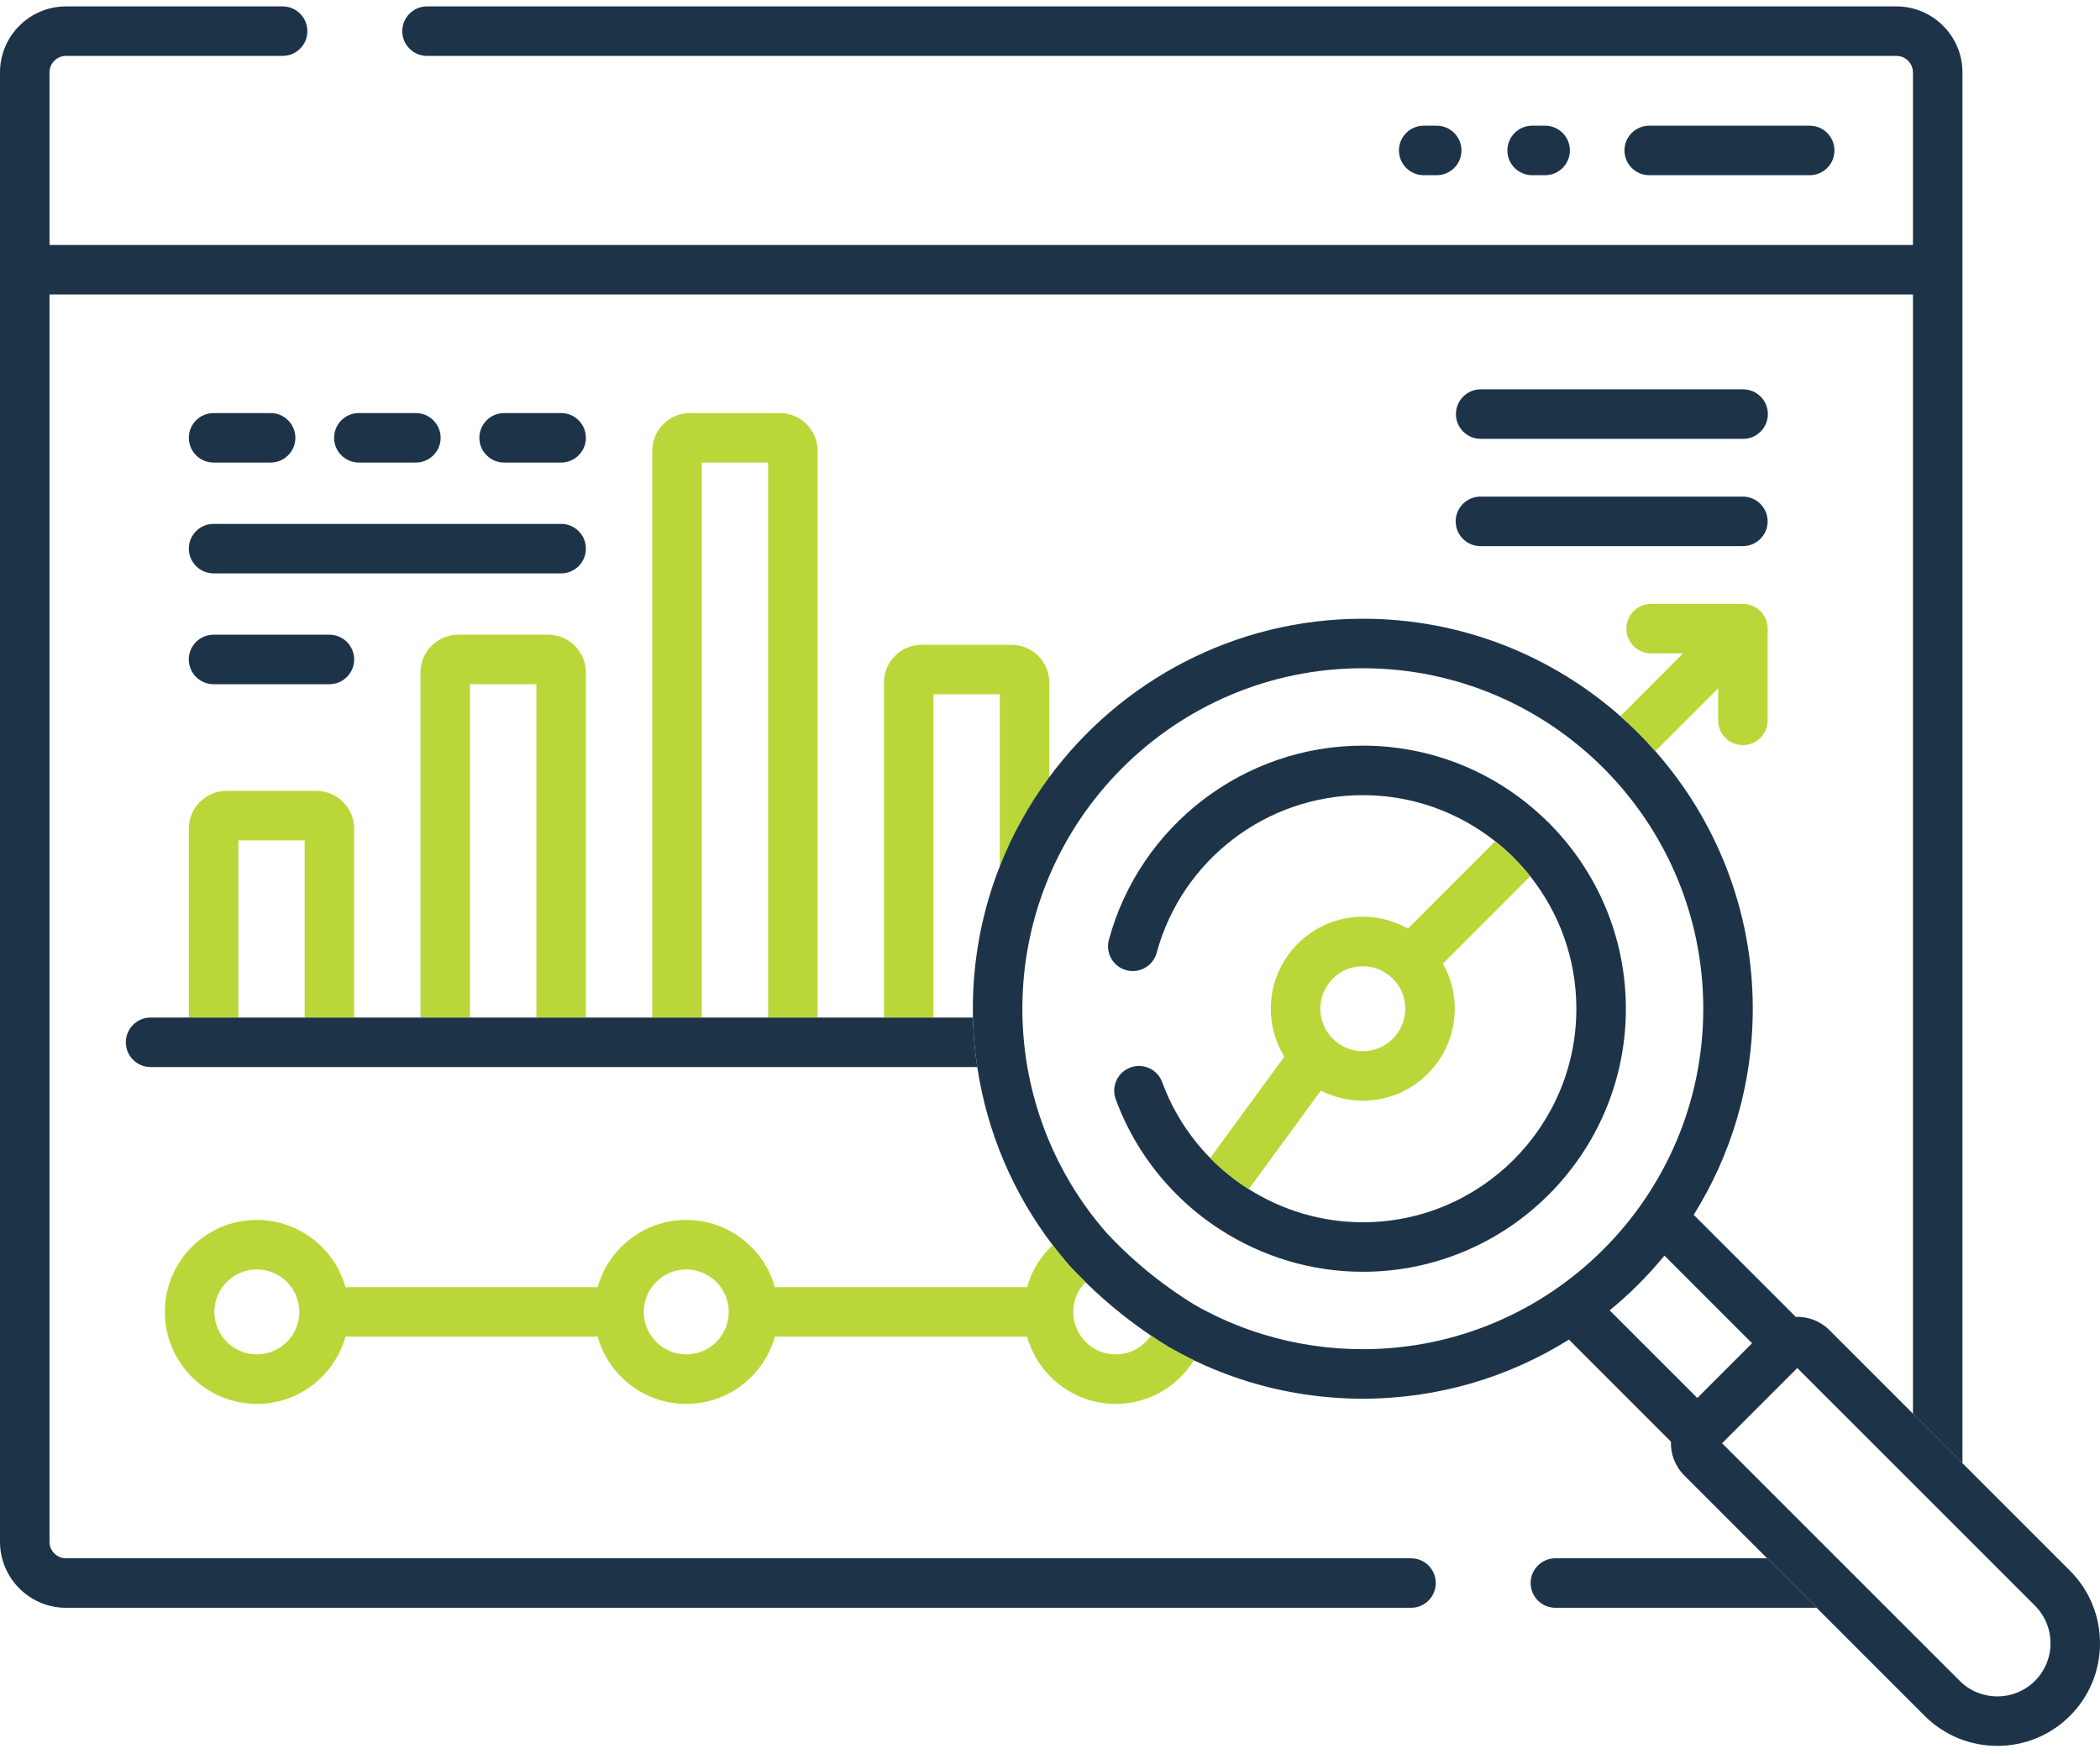
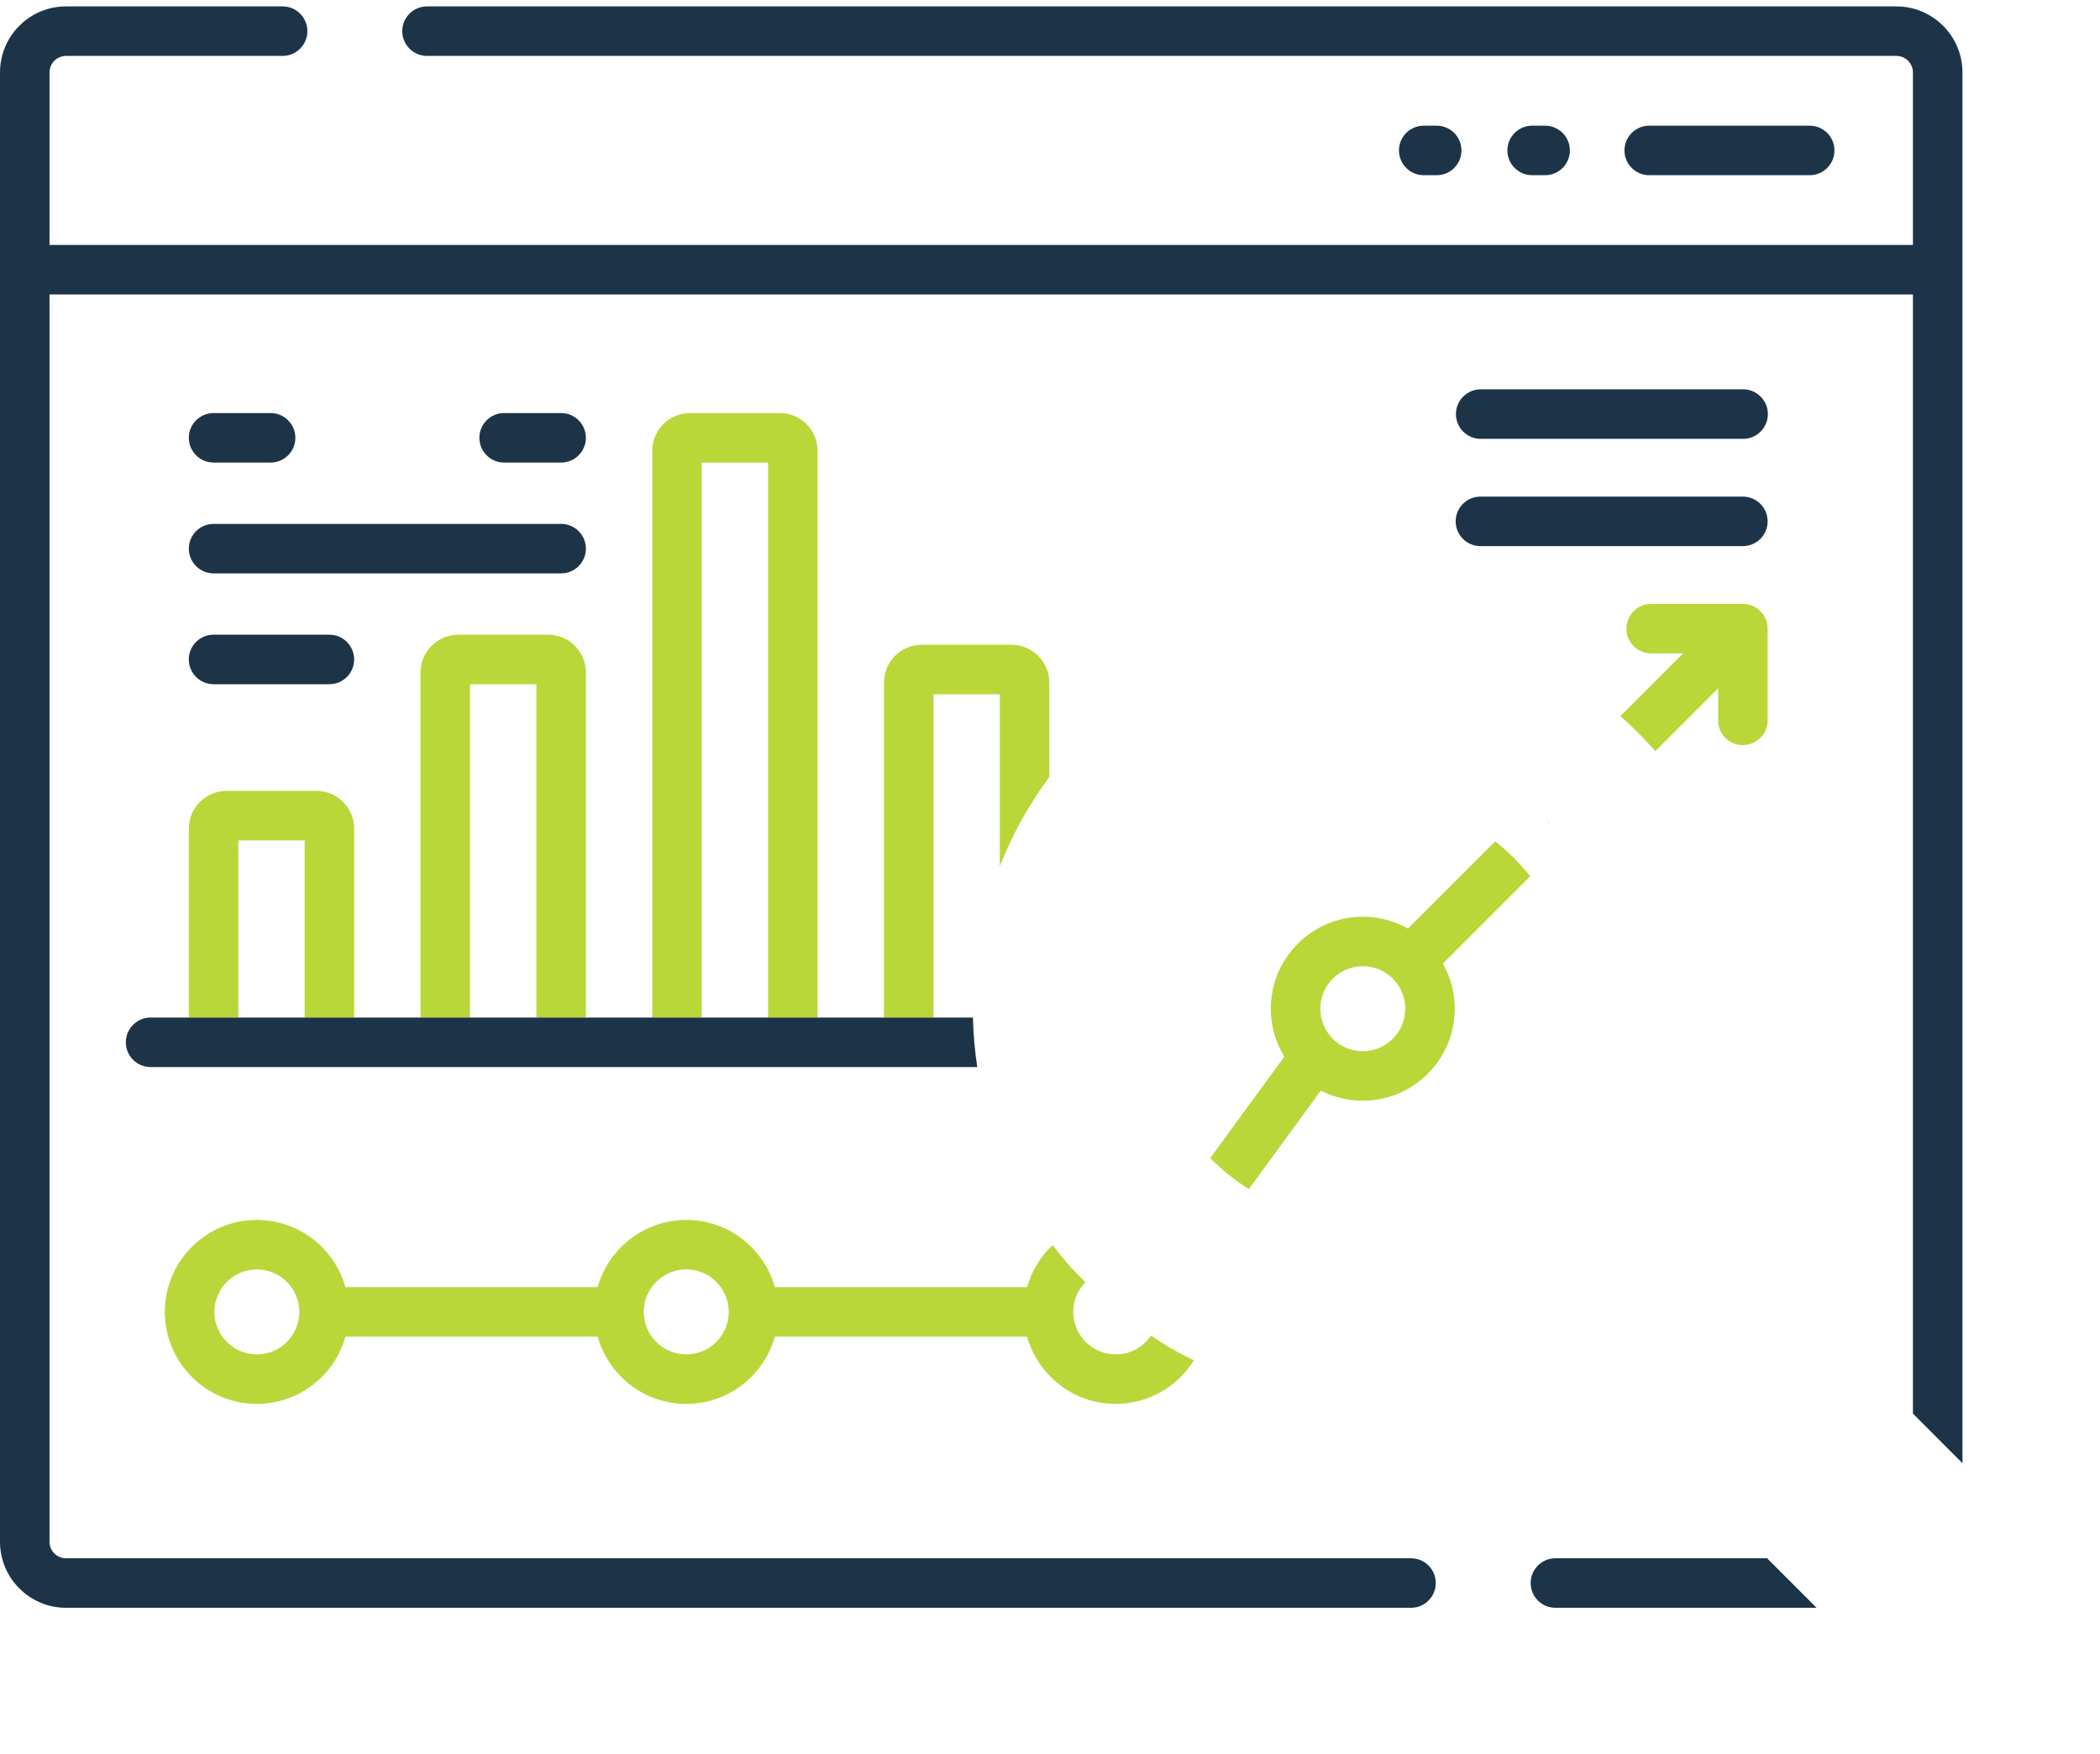
<svg xmlns="http://www.w3.org/2000/svg" width="200" height="167" viewBox="0 0 200 167" fill="none">
  <path d="M164.499 58.036C164.613 57.942 164.735 57.859 164.864 57.793C164.735 57.864 164.613 57.946 164.499 58.036Z" fill="#1D3448" />
  <path d="M173.01 153.116H148.134C146.833 153.116 145.776 152.059 145.776 150.759C145.776 149.458 146.833 148.401 148.134 148.401H168.299L173.01 153.116Z" fill="#1D3448" />
  <path d="M186.9 6.897V139.345L182.185 134.625V28.044H4.715V146.83C4.715 147.694 5.422 148.401 6.287 148.401H134.381C135.686 148.401 136.739 149.455 136.739 150.759C136.739 152.064 135.686 153.117 134.381 153.117H6.287C2.821 153.117 0 150.295 0 146.83V6.897C0 3.431 2.821 0.61 6.287 0.61H26.916C28.22 0.61 29.273 1.667 29.273 2.967C29.273 4.268 28.22 5.325 26.916 5.325H6.287C5.422 5.325 4.715 6.028 4.715 6.897V23.329H182.185V6.897C182.185 6.028 181.481 5.325 180.613 5.325H40.668C39.367 5.325 38.31 4.268 38.31 2.967C38.31 1.667 39.367 0.61 40.668 0.61H180.613C184.079 0.61 186.9 3.431 186.9 6.897Z" fill="#1D3448" />
  <path d="M172.354 16.685H157.069C155.768 16.685 154.711 15.628 154.711 14.327C154.711 13.027 155.768 11.97 157.069 11.97H172.354C173.654 11.97 174.711 13.027 174.711 14.327C174.711 15.628 173.654 16.685 172.354 16.685Z" fill="#1D3448" />
  <path d="M147.155 16.685H145.918C144.617 16.685 143.56 15.628 143.56 14.327C143.56 13.027 144.617 11.97 145.918 11.97H147.155C148.456 11.97 149.513 13.027 149.513 14.327C149.513 15.628 148.456 16.685 147.155 16.685Z" fill="#1D3448" />
  <path d="M136.829 16.685H135.591C134.291 16.685 133.234 15.628 133.234 14.327C133.234 13.027 134.291 11.97 135.591 11.97H136.829C138.13 11.97 139.187 13.027 139.187 14.327C139.187 15.628 138.13 16.685 136.829 16.685Z" fill="#1D3448" />
  <path d="M99.933 65.003V74.005C98.008 76.598 96.417 79.451 95.218 82.5V66.119H88.9V96.905H84.185V65.003C84.185 63.019 85.796 61.404 87.78 61.404H96.334C98.318 61.404 99.933 63.019 99.933 65.003Z" fill="#BAD739" />
  <path d="M74.267 39.337H65.713C63.729 39.337 62.118 40.952 62.118 42.936V96.904H66.833V44.052H73.151V96.904H77.867V42.936C77.867 40.952 76.251 39.337 74.267 39.337Z" fill="#BAD739" />
  <path d="M52.201 60.445H43.647C41.662 60.445 40.047 62.059 40.047 64.044V96.904H44.763V65.16H51.085V96.904H55.8V64.044C55.8 62.059 54.185 60.445 52.201 60.445Z" fill="#BAD739" />
  <path d="M30.134 75.317H21.58C19.595 75.317 17.984 76.932 17.984 78.913V96.905H22.7V80.032H29.014V96.905H33.729V78.913C33.729 76.932 32.118 75.317 30.134 75.317Z" fill="#BAD739" />
  <path d="M93.073 101.62H14.342C13.041 101.62 11.984 100.563 11.984 99.262C11.984 97.962 13.041 96.904 14.342 96.904H92.66C92.7 98.492 92.833 100.064 93.073 101.62Z" fill="#1D3448" />
-   <path d="M197.136 149.58L186.9 139.344L182.185 134.625L174.228 126.669C173.348 125.792 172.181 125.368 171.026 125.411L161.305 115.694C164.868 109.997 166.931 103.266 166.931 96.064C166.931 86.673 163.426 78.083 157.65 71.537C156.617 70.354 155.501 69.238 154.318 68.201C147.772 62.429 139.187 58.924 129.792 58.924C117.568 58.924 106.703 64.861 99.933 74.005C98.008 76.598 96.417 79.451 95.218 82.5C93.56 86.704 92.652 91.278 92.652 96.064C92.652 96.343 92.652 96.625 92.66 96.904C92.7 98.492 92.833 100.064 93.073 101.62C93.996 107.773 96.46 113.6 100.252 118.57C100.786 119.274 101.348 119.961 101.937 120.629C101.953 120.645 101.969 120.665 101.984 120.68C102.436 121.164 102.904 121.639 103.379 122.103C104.503 123.207 105.69 124.252 106.923 125.227C107.792 125.91 108.692 126.566 109.615 127.191C110.165 127.564 110.723 127.926 111.285 128.272C111.305 128.284 111.324 128.295 111.348 128.307C112.118 128.747 112.904 129.164 113.705 129.545C115.352 130.339 117.057 131.01 118.802 131.549C122.35 132.645 126.047 133.203 129.792 133.203C136.994 133.203 143.725 131.14 149.422 127.576L159.136 137.293C159.096 138.449 159.517 139.619 160.397 140.5L168.299 148.401L173.01 153.117L183.305 163.411C185.214 165.317 187.717 166.268 190.22 166.268C192.723 166.268 195.23 165.317 197.136 163.411C198.982 161.564 200 159.109 200 156.496C200 153.883 198.982 151.427 197.136 149.58ZM129.792 128.488C126.519 128.488 123.289 128.001 120.197 127.046C118.417 126.496 116.68 125.788 115.018 124.932C114.578 124.712 114.145 124.476 113.721 124.232C112.931 123.745 112.153 123.23 111.395 122.684C110.868 122.311 110.354 121.926 109.847 121.525C109.367 121.148 108.896 120.755 108.432 120.35C107.387 119.451 106.393 118.488 105.45 117.482C105.124 117.113 104.81 116.735 104.499 116.354C99.89 110.614 97.368 103.462 97.368 96.064C97.368 78.185 111.91 63.639 129.792 63.639C147.674 63.639 162.216 78.185 162.216 96.064C162.216 113.942 147.67 128.488 129.792 128.488ZM153.301 124.79C155.206 123.231 156.955 121.482 158.519 119.576L166.865 127.922L161.65 133.136L153.301 124.79ZM193.804 160.075C191.827 162.052 188.617 162.052 186.641 160.075L175.654 149.093L164.008 137.447L171.171 130.284L182.876 141.985L193.804 152.912C194.758 153.871 195.285 155.14 195.285 156.496C195.285 157.851 194.758 159.12 193.804 160.075Z" fill="#1D3448" />
-   <path d="M154.845 96.064C154.845 109.879 143.607 121.117 129.792 121.117C124.853 121.117 120.134 119.647 116.149 117.058C114.829 116.201 113.591 115.223 112.452 114.13C109.745 111.541 107.599 108.339 106.259 104.684C105.812 103.462 106.44 102.107 107.662 101.659C108.884 101.211 110.24 101.84 110.688 103.062C111.698 105.82 113.277 108.264 115.261 110.284C116.369 111.415 117.603 112.405 118.935 113.246C122.122 115.262 125.87 116.401 129.792 116.401C141.006 116.401 150.13 107.278 150.13 96.064C150.13 91.301 148.487 86.92 145.737 83.451C144.755 82.217 143.639 81.097 142.401 80.118C138.931 77.368 134.55 75.726 129.792 75.726C120.625 75.726 112.554 81.898 110.161 90.735C109.819 91.993 108.527 92.735 107.269 92.397C106.012 92.056 105.269 90.763 105.607 89.506C108.558 78.614 118.499 71.01 129.792 71.01C136.601 71.01 142.782 73.741 147.301 78.166C147.426 78.284 147.548 78.401 147.666 78.527C147.67 78.531 147.674 78.535 147.678 78.539C152.11 83.058 154.845 89.246 154.845 96.064Z" fill="#1D3448" />
  <path d="M147.666 78.527C147.548 78.401 147.426 78.283 147.301 78.165C147.371 78.221 147.438 78.279 147.505 78.346C147.564 78.405 147.619 78.464 147.666 78.527Z" fill="#1D3448" />
  <path d="M25.772 44.052H20.342C19.041 44.052 17.984 42.995 17.984 41.694C17.984 40.394 19.041 39.337 20.342 39.337H25.772C27.073 39.337 28.13 40.394 28.13 41.694C28.13 42.995 27.073 44.052 25.772 44.052Z" fill="#1D3448" />
-   <path d="M39.607 44.052H34.177C32.876 44.052 31.819 42.995 31.819 41.694C31.819 40.394 32.876 39.337 34.177 39.337H39.607C40.907 39.337 41.965 40.394 41.965 41.694C41.965 42.995 40.907 44.052 39.607 44.052Z" fill="#1D3448" />
  <path d="M53.442 44.052H48.012C46.711 44.052 45.654 42.995 45.654 41.694C45.654 40.394 46.711 39.337 48.012 39.337H53.442C54.742 39.337 55.799 40.394 55.799 41.694C55.799 42.995 54.742 44.052 53.442 44.052Z" fill="#1D3448" />
  <path d="M53.442 54.606H20.342C19.041 54.606 17.984 53.549 17.984 52.248C17.984 50.948 19.041 49.891 20.342 49.891H53.442C54.742 49.891 55.8 50.948 55.8 52.248C55.8 53.549 54.742 54.606 53.442 54.606Z" fill="#1D3448" />
  <path d="M31.371 65.16H20.338C19.037 65.16 17.98 64.103 17.98 62.802C17.98 61.502 19.037 60.445 20.338 60.445H31.371C32.672 60.445 33.729 61.502 33.729 62.802C33.729 64.103 32.672 65.16 31.371 65.16Z" fill="#1D3448" />
  <path d="M165.988 52.009H140.994C139.693 52.009 138.636 50.952 138.636 49.651C138.636 48.35 139.693 47.294 140.994 47.294H165.988C167.289 47.294 168.346 48.35 168.346 49.651C168.346 50.952 167.289 52.009 165.988 52.009Z" fill="#1D3448" />
  <path d="M166.012 41.793H141.018C139.717 41.793 138.66 40.736 138.66 39.435C138.66 38.135 139.717 37.078 141.018 37.078H166.012C167.312 37.078 168.369 38.135 168.369 39.435C168.369 40.736 167.312 41.793 166.012 41.793Z" fill="#1D3448" />
  <path d="M168.334 59.643C168.326 59.569 168.314 59.498 168.303 59.427C168.299 59.396 168.291 59.368 168.283 59.337C168.275 59.29 168.263 59.243 168.248 59.195C168.232 59.144 168.216 59.093 168.197 59.046C168.181 59.003 168.165 58.96 168.145 58.916C168.13 58.873 168.11 58.834 168.087 58.795C168.071 58.763 168.055 58.732 168.035 58.7C168.032 58.693 168.028 58.685 168.024 58.677C167.996 58.633 167.973 58.59 167.941 58.547C167.859 58.425 167.76 58.307 167.654 58.201C167.599 58.146 167.544 58.095 167.489 58.048C167.43 58.001 167.367 57.954 167.309 57.914C167.25 57.871 167.187 57.836 167.128 57.804C167.108 57.793 167.089 57.785 167.069 57.773C167.01 57.742 166.947 57.714 166.884 57.687C166.766 57.639 166.644 57.6 166.523 57.573C166.491 57.565 166.46 57.557 166.428 57.553C166.369 57.541 166.311 57.529 166.252 57.526C166.232 57.526 166.216 57.522 166.197 57.522C166.13 57.514 166.059 57.51 165.988 57.51H157.254C155.949 57.51 154.896 58.563 154.896 59.867C154.896 61.172 155.949 62.225 157.254 62.225H160.291L154.318 68.201C155.501 69.239 156.617 70.355 157.65 71.537L163.631 65.557V68.602C163.631 69.903 164.684 70.96 165.988 70.96C167.293 70.96 168.346 69.903 168.346 68.602V59.867C168.346 59.793 168.346 59.714 168.334 59.643ZM164.499 58.036C164.613 57.942 164.735 57.859 164.865 57.793C164.735 57.863 164.613 57.946 164.499 58.036Z" fill="#BAD739" />
-   <path d="M164.499 58.037C164.613 57.942 164.735 57.86 164.865 57.793C164.735 57.864 164.613 57.946 164.499 58.037Z" fill="#BAD739" />
  <path d="M167.489 58.048C167.544 58.095 167.598 58.142 167.653 58.196C167.598 58.146 167.544 58.095 167.489 58.048Z" fill="#BAD739" />
  <path d="M145.737 83.451C144.754 82.217 143.638 81.097 142.401 80.119L134.086 88.433C132.817 87.71 131.352 87.302 129.792 87.302C124.959 87.302 121.029 91.235 121.029 96.064C121.029 97.734 121.501 99.298 122.314 100.63L115.261 110.284C116.369 111.416 117.603 112.406 118.935 113.247L125.796 103.86C126.994 104.476 128.354 104.826 129.792 104.826C134.621 104.826 138.55 100.893 138.55 96.064C138.55 94.504 138.141 93.038 137.418 91.769L145.737 83.451ZM129.792 100.111C127.56 100.111 125.745 98.296 125.745 96.064C125.745 93.832 127.56 92.017 129.792 92.017C132.024 92.017 133.835 93.832 133.835 96.064C133.835 98.296 132.02 100.111 129.792 100.111Z" fill="#BAD739" />
  <path d="M111.348 128.308C111.324 128.296 111.304 128.284 111.285 128.272C110.723 127.926 110.165 127.565 109.615 127.192C108.888 128.272 107.654 128.983 106.255 128.983C104.027 128.983 102.212 127.168 102.212 124.94C102.212 123.836 102.656 122.834 103.379 122.103C102.904 121.64 102.436 121.164 101.984 120.681C101.968 120.665 101.953 120.646 101.937 120.63C101.348 119.962 100.786 119.274 100.251 118.571C99.108 119.648 98.251 121.027 97.819 122.583H73.796C72.766 118.893 69.371 116.178 65.359 116.178C61.347 116.178 57.949 118.893 56.919 122.583H32.9C31.87 118.893 28.475 116.178 24.459 116.178C19.63 116.178 15.701 120.107 15.701 124.94C15.701 129.773 19.63 133.699 24.459 133.699C28.475 133.699 31.866 130.987 32.9 127.298H56.919C57.953 130.987 61.344 133.699 65.359 133.699C69.375 133.699 72.762 130.987 73.796 127.298H97.819C98.853 130.987 102.243 133.699 106.255 133.699C109.399 133.699 112.161 132.037 113.705 129.545C112.904 129.164 112.118 128.748 111.348 128.308ZM24.459 128.983C22.228 128.983 20.416 127.168 20.416 124.94C20.416 122.712 22.228 120.893 24.459 120.893C26.691 120.893 28.507 122.708 28.507 124.94C28.507 127.172 26.691 128.983 24.459 128.983ZM65.359 128.983C63.127 128.983 61.312 127.168 61.312 124.94C61.312 122.712 63.127 120.893 65.359 120.893C67.591 120.893 69.403 122.708 69.403 124.94C69.403 127.172 67.591 128.983 65.359 128.983Z" fill="#BAD739" />
</svg>